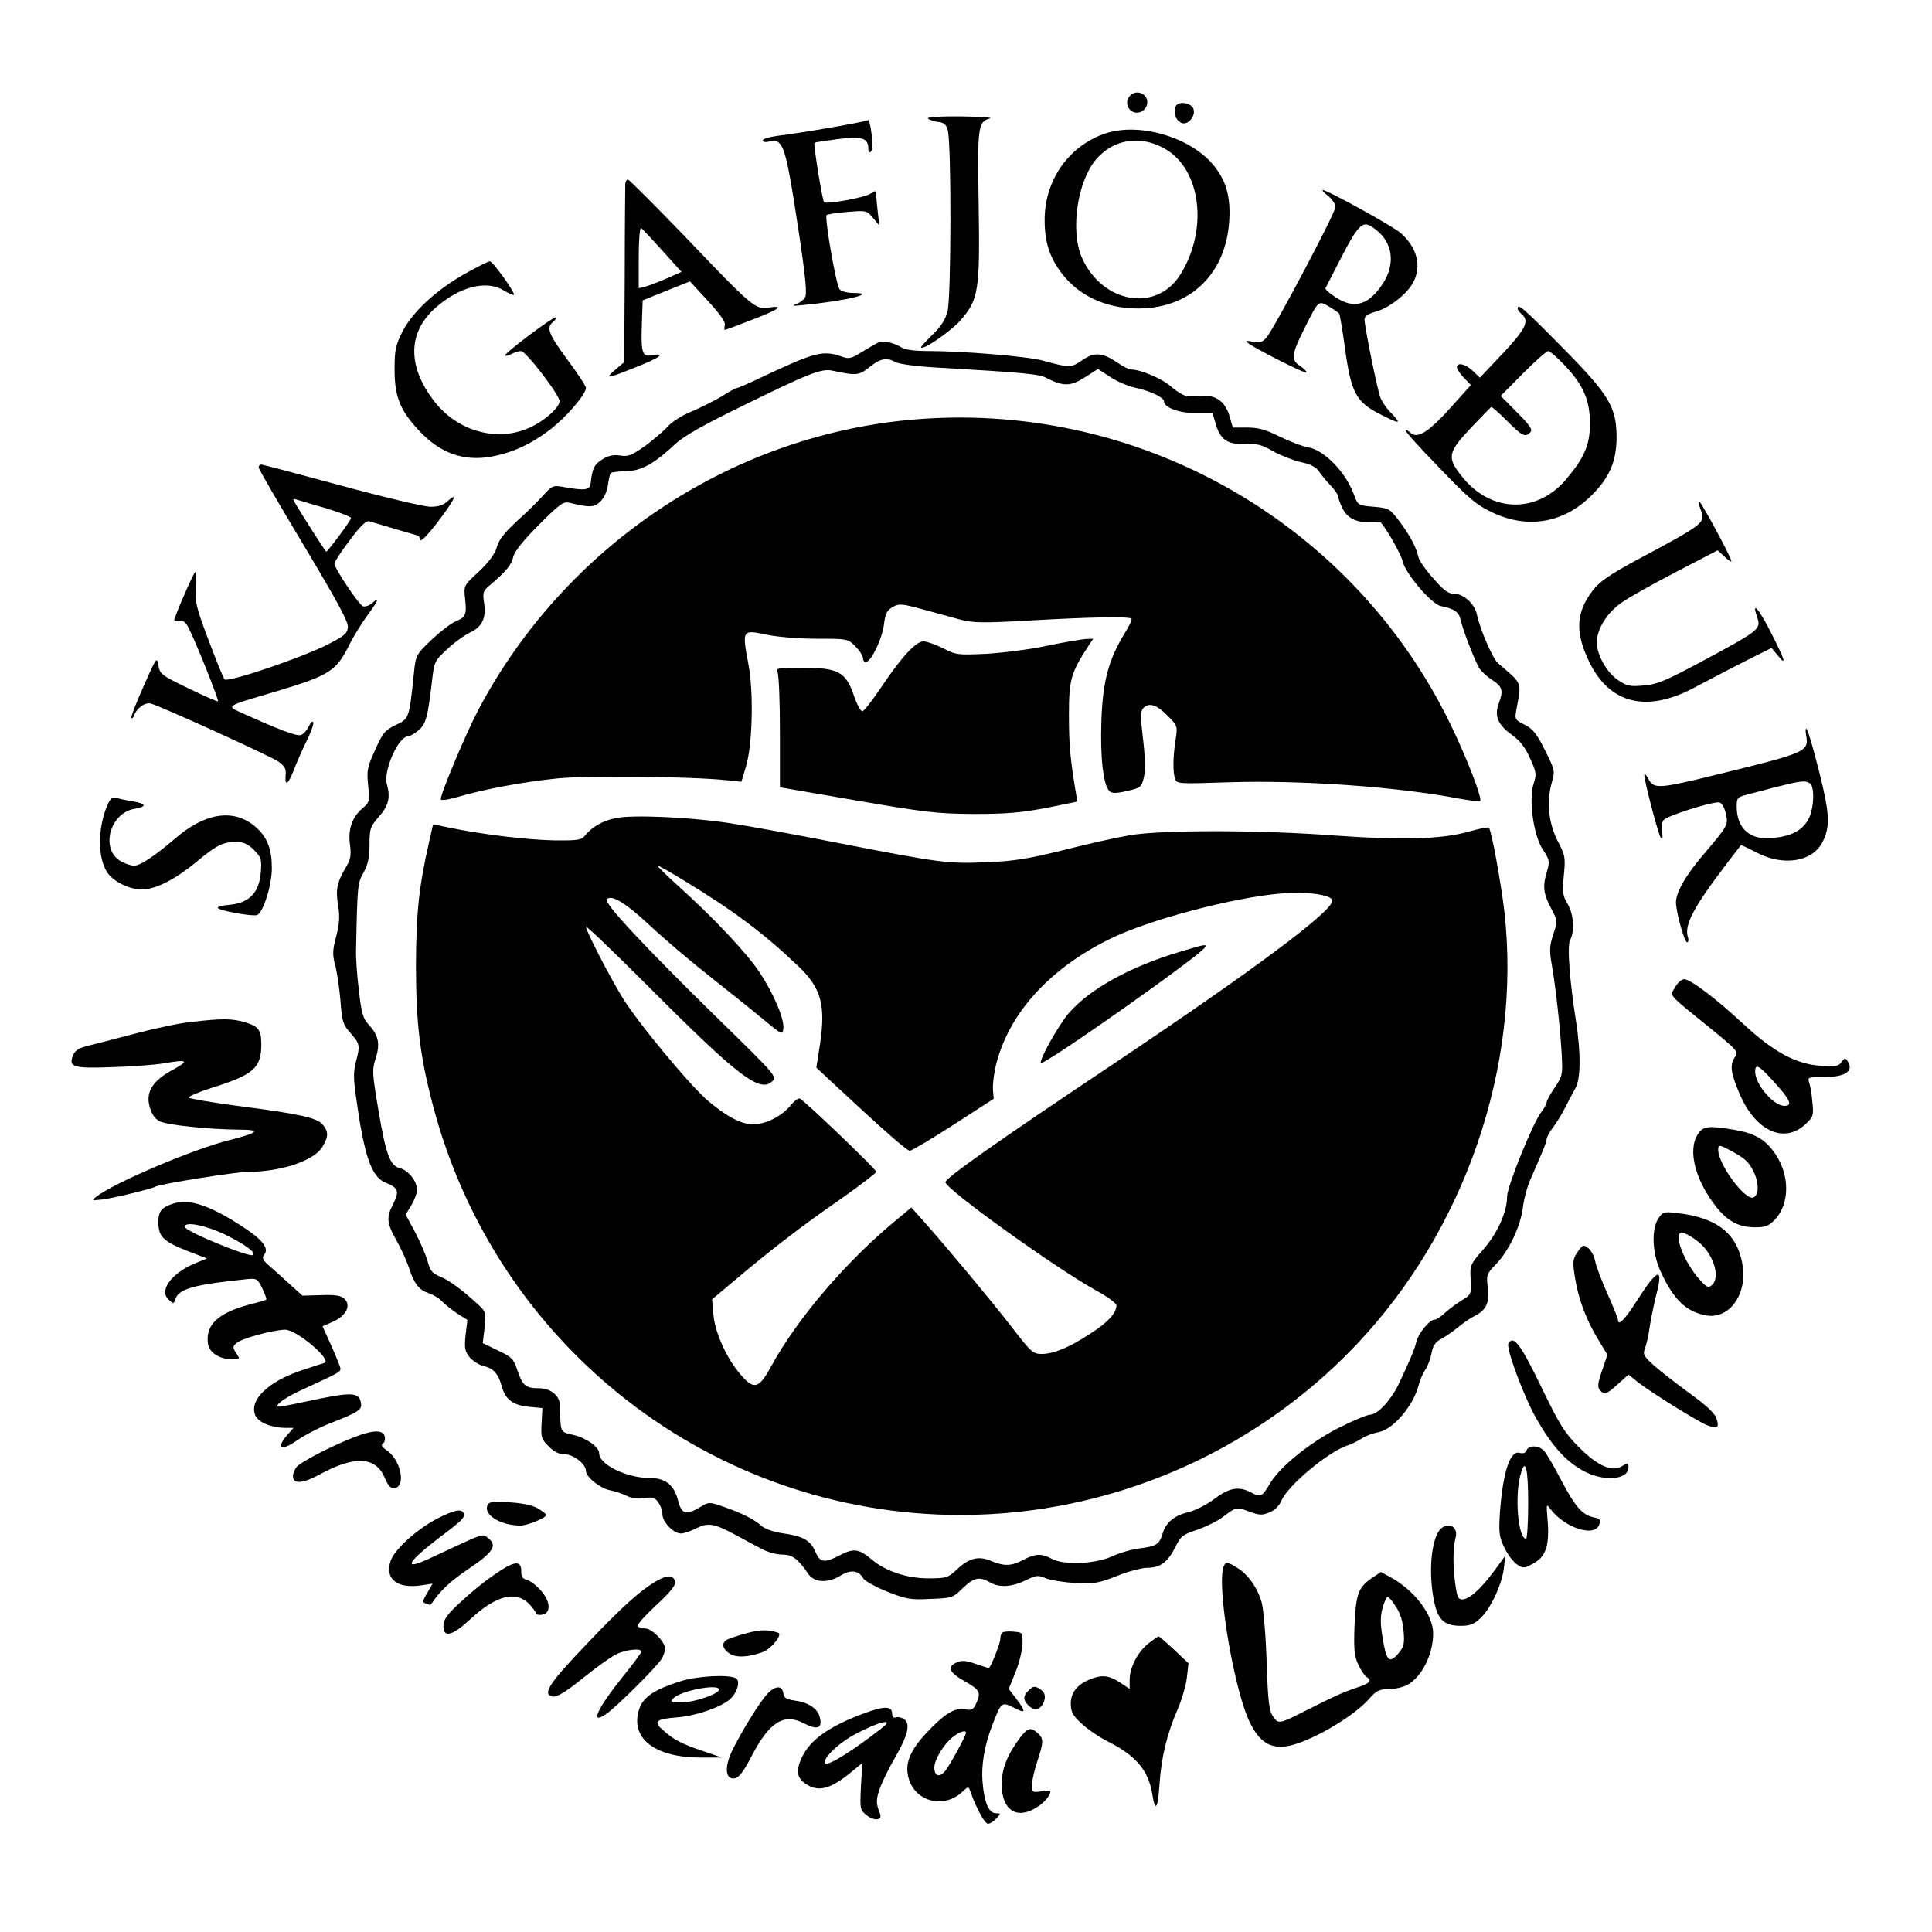
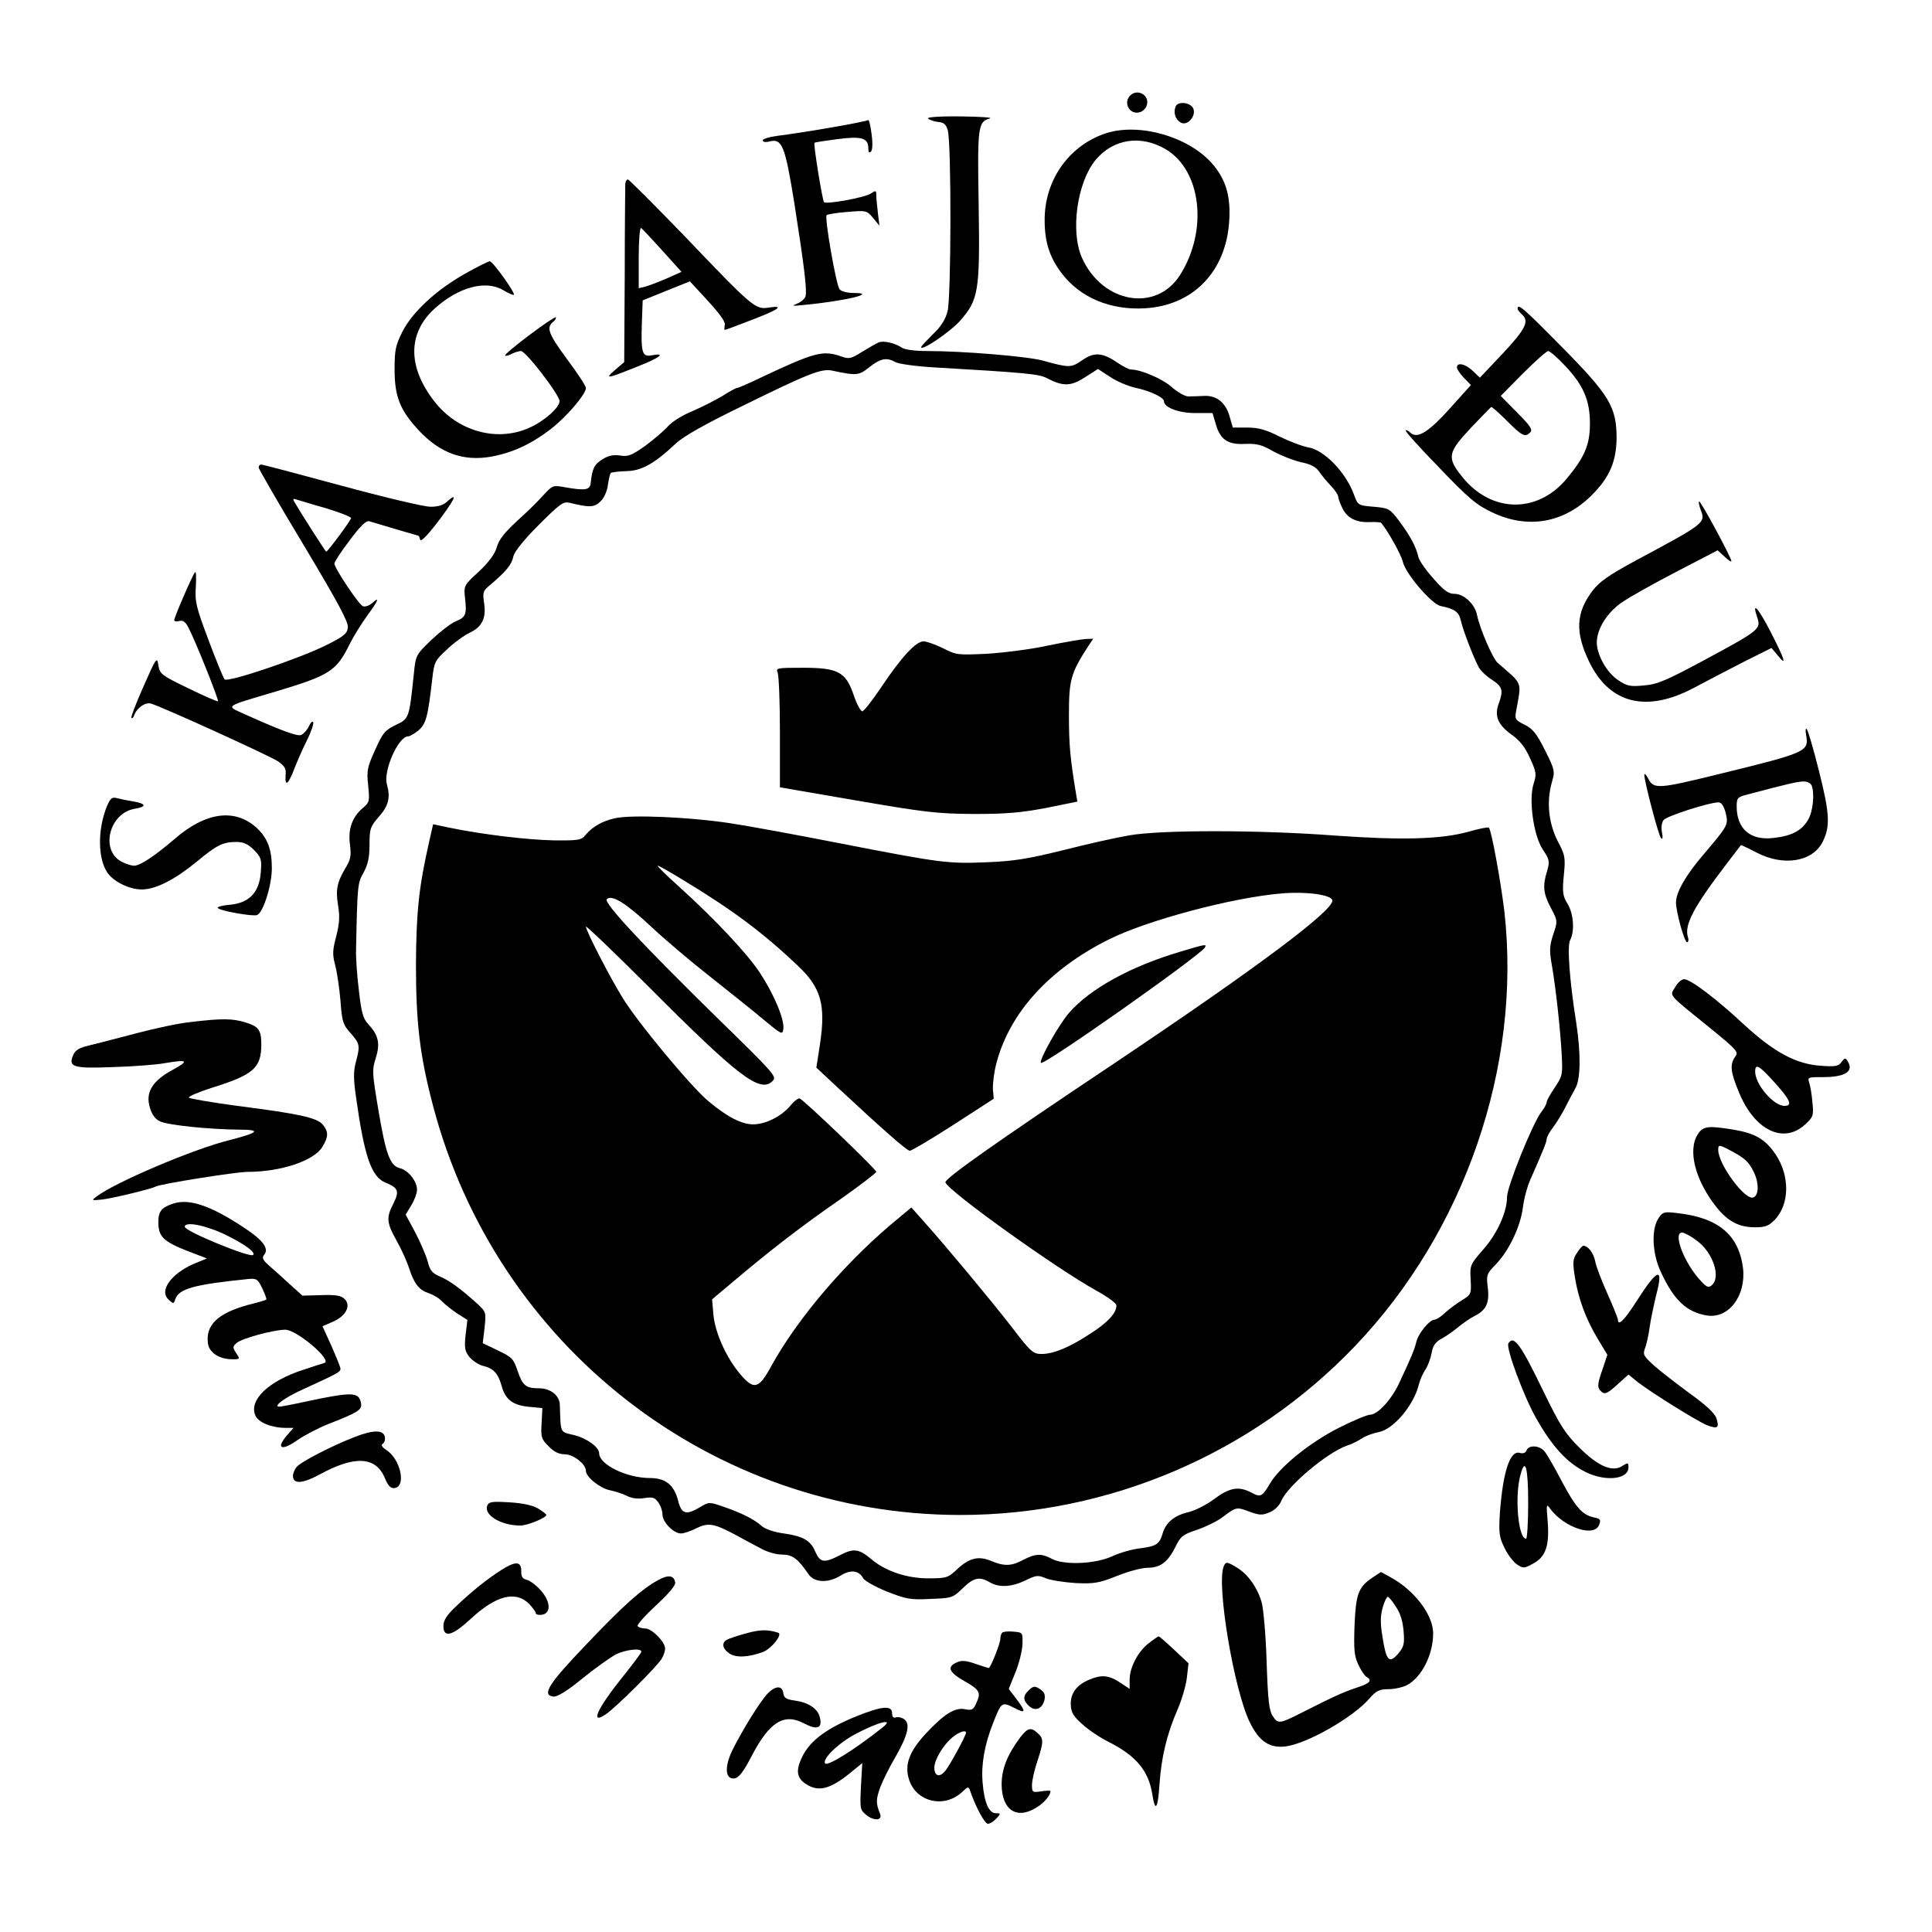
<svg xmlns="http://www.w3.org/2000/svg" version="1.0" width="732pt" height="732pt" viewBox="0 0 732 732" preserveAspectRatio="xMidYMid meet">
  <g transform="translate(0,732) scale(0.1,-0.1)" fill="#000000" stroke="none">
    <path d="M4282 6958 c-28 -28 -1 -75 37 -63 11 3 23 15 26 26 12 38 -35 65 -63 37z" />
    <path d="M4454 6916 c-9 -23 -1 -48 19 -60 26 -16 62 27 47 55 -13 22 -58 26 -66 5z" />
    <path d="M3516 6871 c5 -5 22 -11 38 -13 23 -2 31 -10 37 -32 14 -51 13 -635 -1 -686 -8 -31 -26 -59 -56 -87 -24 -24 -44 -45 -44 -48 0 -17 108 56 146 98 72 81 77 112 72 439 -5 297 -3 317 42 329 14 4 -36 7 -109 8 -83 1 -131 -3 -125 -8z" />
    <path d="M3289 6865 c-6 -6 -241 -47 -346 -60 -29 -4 -53 -11 -53 -17 0 -6 11 -8 25 -4 48 12 59 -14 94 -230 38 -242 49 -333 43 -356 -2 -9 -16 -22 -31 -28 -23 -9 -20 -10 19 -6 161 15 290 46 193 46 -22 0 -46 6 -52 14 -13 15 -58 273 -49 281 3 3 38 9 78 12 72 6 74 6 98 -23 l24 -29 -6 49 c-3 27 -6 57 -6 68 0 17 -2 17 -22 4 -24 -15 -167 -41 -176 -32 -6 7 -41 220 -36 225 2 2 41 8 88 14 92 12 116 4 116 -36 0 -14 3 -18 10 -11 6 6 7 32 2 68 -4 32 -10 55 -13 51z" />
    <path d="M4193 6816 c-141 -45 -236 -177 -235 -331 0 -82 19 -141 65 -201 70 -92 185 -140 316 -132 182 11 305 139 318 327 7 97 -12 162 -66 223 -89 100 -272 153 -398 114z m223 -61 c136 -80 162 -308 55 -477 -91 -143 -295 -107 -372 66 -44 100 -18 285 52 370 67 80 171 96 265 41z" />
    <path d="M2369 6623 c0 -10 -2 -166 -2 -347 l-2 -328 -35 -30 c-41 -35 -32 -34 87 14 84 33 108 52 53 42 -37 -8 -42 9 -38 125 l3 83 89 36 90 36 69 -75 c45 -49 67 -80 63 -91 -2 -10 -2 -18 0 -18 3 0 46 16 97 36 106 40 132 58 72 49 -53 -9 -61 -2 -319 268 -115 119 -213 217 -217 217 -5 0 -9 -8 -10 -17z m141 -253 l72 -80 -56 -25 c-30 -13 -67 -27 -81 -31 l-25 -6 0 117 c0 64 4 114 9 111 5 -3 41 -42 81 -86z" />
-     <path d="M5033 6577 c15 -13 27 -31 27 -41 0 -22 -236 -468 -263 -497 -15 -16 -26 -19 -50 -14 -21 5 -28 4 -22 -2 20 -19 225 -123 225 -114 0 5 -11 16 -25 25 -34 22 -32 43 16 139 56 112 54 109 95 85 19 -11 36 -23 38 -27 3 -4 12 -60 21 -124 24 -177 42 -210 137 -258 73 -37 79 -36 41 4 -18 17 -37 45 -43 61 -12 32 -60 268 -60 296 0 12 13 21 45 30 50 14 118 68 140 111 32 61 14 132 -48 186 -31 27 -278 163 -295 163 -4 -1 5 -11 21 -23z m181 -128 c63 -49 73 -128 27 -201 -54 -84 -110 -101 -181 -54 -23 15 -40 30 -38 34 2 4 21 41 42 82 88 172 98 180 150 139z" />
    <path d="M1762 6283 c-110 -62 -199 -145 -237 -219 -26 -52 -30 -69 -30 -144 0 -103 21 -155 92 -231 80 -86 169 -118 275 -99 80 15 150 47 223 103 59 45 135 133 135 157 0 7 -31 55 -70 107 -72 98 -81 121 -55 143 9 7 13 15 11 18 -3 2 -48 -28 -101 -68 -53 -40 -94 -74 -91 -77 2 -3 13 0 24 6 12 6 28 11 36 11 18 0 146 -166 146 -190 0 -24 -58 -76 -115 -101 -123 -55 -272 -13 -360 101 -102 132 -100 259 3 352 89 80 192 108 258 69 20 -12 38 -20 41 -18 6 7 -80 127 -91 127 -6 0 -48 -21 -94 -47z" />
    <path d="M5750 6151 c0 -5 7 -14 15 -21 31 -26 16 -56 -71 -149 l-87 -92 -26 25 c-28 27 -61 35 -61 14 0 -7 12 -24 26 -39 l27 -28 -63 -70 c-96 -109 -140 -137 -168 -109 -6 6 -14 10 -16 7 -3 -3 54 -66 127 -141 113 -118 142 -142 202 -170 133 -63 269 -40 374 64 69 68 95 129 96 218 0 118 -27 163 -209 347 -143 145 -166 165 -166 144z m179 -216 c70 -74 95 -131 95 -220 0 -81 -21 -129 -91 -212 -110 -129 -282 -126 -391 8 -61 75 -58 93 30 187 40 42 75 78 78 80 3 1 30 -23 60 -53 57 -57 68 -63 88 -43 10 10 -1 26 -50 75 l-62 63 84 85 c47 47 90 85 96 85 6 0 35 -25 63 -55z" />
    <path d="M3330 6023 c-8 -3 -36 -19 -62 -35 -43 -27 -51 -29 -79 -19 -71 25 -101 17 -303 -78 -47 -23 -89 -41 -94 -41 -4 0 -30 -14 -56 -31 -27 -16 -78 -42 -113 -57 -36 -14 -77 -40 -92 -57 -15 -17 -54 -50 -86 -74 -51 -36 -65 -42 -95 -37 -25 4 -45 0 -67 -14 -31 -19 -39 -34 -45 -90 -3 -27 -19 -30 -104 -15 -38 7 -42 5 -75 -31 -19 -21 -52 -54 -74 -74 -73 -66 -94 -91 -104 -127 -7 -23 -30 -54 -67 -89 -57 -52 -57 -53 -52 -101 7 -61 3 -71 -35 -87 -18 -7 -59 -39 -92 -70 -59 -57 -60 -58 -67 -129 -18 -171 -18 -170 -69 -194 -41 -20 -49 -30 -78 -95 -30 -66 -32 -78 -26 -135 6 -59 5 -63 -21 -85 -40 -34 -56 -80 -48 -138 5 -41 3 -56 -16 -87 -33 -56 -39 -83 -29 -144 7 -41 5 -69 -7 -116 -14 -53 -15 -69 -4 -110 7 -26 16 -87 20 -135 6 -78 9 -90 38 -122 36 -41 37 -47 20 -111 -9 -35 -9 -63 1 -132 31 -223 58 -301 110 -323 50 -20 55 -33 32 -79 -28 -54 -27 -73 13 -144 19 -34 39 -80 46 -102 19 -59 38 -83 75 -95 18 -6 41 -20 51 -32 11 -11 36 -31 57 -45 l38 -24 -7 -57 c-5 -49 -3 -61 15 -84 12 -14 35 -29 51 -33 39 -9 57 -28 70 -74 14 -53 42 -75 103 -81 l52 -5 -3 -58 c-3 -52 -1 -60 27 -87 20 -21 39 -30 61 -30 32 0 80 -37 80 -63 0 -23 54 -66 90 -73 19 -4 48 -13 64 -21 19 -10 43 -13 67 -9 32 5 40 2 53 -16 9 -12 16 -33 16 -46 0 -29 42 -72 70 -72 11 0 38 9 59 20 45 22 67 18 149 -26 29 -16 72 -39 95 -51 23 -13 58 -23 80 -23 39 0 60 -15 100 -74 23 -33 75 -35 123 -5 37 23 68 19 84 -10 5 -10 46 -33 90 -51 74 -29 90 -32 165 -28 82 3 85 4 122 40 42 41 64 46 103 23 36 -21 83 -18 135 7 41 20 48 21 78 8 17 -7 68 -15 112 -18 71 -3 89 0 157 27 42 17 94 31 116 31 49 0 77 22 106 80 19 39 27 46 82 64 34 12 77 33 95 47 53 40 54 40 102 22 38 -14 49 -15 77 -3 20 8 37 25 45 44 24 57 174 183 249 209 17 5 42 18 56 27 14 10 43 20 64 24 56 11 133 102 152 181 4 17 15 41 24 55 10 14 20 42 24 63 5 29 15 43 38 55 17 9 45 29 62 43 17 14 45 34 63 43 44 22 57 49 50 108 -6 47 -4 52 29 86 51 52 95 145 104 217 4 33 17 81 28 105 47 107 62 143 62 154 0 7 11 28 26 47 14 19 34 52 45 74 11 22 28 54 38 72 20 35 21 131 3 249 -25 157 -35 291 -23 312 18 34 13 101 -10 138 -18 30 -20 43 -14 107 7 69 5 77 -24 132 -34 68 -42 148 -21 222 12 41 11 46 -26 120 -32 64 -46 81 -77 97 -35 17 -38 21 -33 50 21 117 28 100 -69 184 -19 16 -68 129 -79 183 -8 40 -50 79 -85 79 -23 0 -40 12 -80 58 -28 31 -54 68 -57 82 -8 37 -31 80 -72 135 -36 48 -40 50 -97 55 -59 5 -60 5 -75 46 -31 85 -113 169 -173 179 -23 4 -72 23 -109 41 -52 26 -80 34 -122 34 l-55 0 -11 38 c-14 55 -49 84 -97 82 -21 -1 -48 -2 -61 -2 -12 0 -40 16 -62 35 -34 31 -117 67 -155 67 -7 0 -29 11 -50 25 -58 40 -89 42 -135 10 -42 -29 -48 -29 -150 -1 -59 16 -303 36 -435 36 -51 0 -88 5 -100 14 -25 16 -65 26 -85 19z m63 -75 c12 -7 78 -16 147 -20 343 -20 396 -25 425 -40 63 -33 92 -32 145 2 l50 32 46 -30 c25 -17 68 -35 95 -41 57 -12 109 -37 109 -51 0 -24 56 -45 119 -45 l65 0 11 -37 c17 -63 45 -83 111 -80 46 2 65 -3 108 -28 29 -16 76 -34 104 -41 37 -7 58 -18 70 -36 9 -13 29 -38 45 -54 15 -16 27 -34 27 -40 0 -6 7 -26 16 -44 18 -38 53 -56 107 -53 20 1 39 -1 40 -3 28 -34 76 -122 82 -147 9 -44 108 -160 143 -168 55 -11 70 -23 77 -56 7 -32 44 -130 67 -175 6 -12 28 -34 50 -48 41 -27 45 -40 26 -92 -17 -46 -2 -80 50 -117 31 -22 51 -48 69 -89 24 -52 25 -61 14 -95 -20 -60 -1 -197 34 -250 26 -39 27 -46 17 -81 -18 -57 -15 -86 14 -141 26 -49 26 -50 9 -100 -14 -43 -15 -61 -6 -113 16 -90 33 -250 38 -342 4 -76 3 -82 -26 -125 -17 -25 -31 -50 -31 -56 0 -6 -9 -23 -20 -37 -32 -40 -130 -283 -130 -321 0 -58 -37 -140 -91 -201 -49 -56 -50 -59 -47 -113 3 -54 2 -57 -31 -77 -18 -11 -47 -32 -64 -47 -16 -16 -35 -28 -42 -28 -19 0 -62 -53 -69 -85 -7 -29 -20 -60 -68 -162 -29 -59 -79 -113 -107 -113 -11 0 -66 -23 -121 -51 -109 -56 -222 -147 -259 -211 -29 -49 -35 -52 -70 -33 -48 25 -82 19 -140 -24 -29 -22 -74 -45 -101 -51 -51 -12 -83 -39 -95 -80 -12 -41 -24 -48 -83 -56 -31 -3 -79 -17 -107 -30 -64 -30 -184 -35 -230 -10 -39 21 -62 20 -108 -4 -45 -24 -72 -25 -122 -4 -48 20 -83 11 -128 -31 -35 -33 -41 -35 -110 -35 -81 0 -162 27 -215 72 -49 41 -68 43 -123 14 -57 -29 -72 -26 -90 15 -17 42 -47 59 -119 69 -38 5 -71 17 -84 28 -27 25 -75 49 -144 73 -55 19 -56 19 -89 -1 -54 -32 -71 -27 -84 25 -15 59 -48 85 -106 85 -89 0 -193 51 -193 94 0 23 -47 57 -96 69 -54 13 -49 4 -53 115 -1 35 -36 62 -78 62 -51 0 -63 10 -82 66 -15 45 -21 52 -74 77 l-58 28 7 59 c6 57 5 60 -24 87 -67 61 -109 91 -144 106 -31 13 -39 23 -48 59 -7 24 -28 73 -47 109 l-36 67 21 35 c12 19 22 46 22 59 0 33 -33 74 -65 82 -37 9 -53 52 -81 218 -24 143 -25 154 -10 200 17 55 10 86 -29 128 -19 20 -26 44 -35 125 -7 55 -12 125 -11 155 5 253 6 254 29 295 16 30 22 56 22 105 0 60 3 68 34 104 38 42 46 74 32 124 -15 50 43 182 80 182 7 0 25 11 40 23 28 25 35 49 52 197 7 61 10 68 56 110 26 25 65 53 86 63 47 22 63 56 54 113 -6 41 -4 46 27 71 57 49 78 74 84 105 5 19 38 61 97 120 80 80 93 89 116 83 74 -18 93 -18 116 4 14 13 26 39 29 62 3 23 8 43 11 47 4 3 30 6 59 7 57 1 105 27 188 105 29 27 110 73 244 138 258 127 306 146 347 138 94 -20 102 -19 142 13 42 33 65 38 99 19z" />
-     <path d="M3445 5729 c-686 -64 -1307 -482 -1633 -1099 -47 -90 -142 -315 -142 -338 0 -6 24 -3 63 8 97 29 250 58 382 71 116 11 504 7 637 -7 l57 -6 16 53 c26 81 31 284 11 390 -25 134 -25 134 70 114 38 -8 122 -15 187 -15 118 0 119 0 148 -29 16 -16 29 -37 29 -46 0 -9 6 -15 13 -13 21 8 59 88 66 141 5 42 11 54 33 67 25 14 35 13 115 -9 49 -13 113 -31 143 -39 47 -12 85 -13 260 -3 223 13 379 16 387 7 3 -3 -8 -27 -25 -54 -62 -101 -84 -184 -89 -332 -5 -138 7 -244 30 -267 9 -9 23 -10 67 0 52 12 55 14 64 52 6 27 5 74 -3 143 -10 81 -10 106 -1 117 21 25 50 17 92 -25 40 -40 40 -41 32 -93 -10 -64 -11 -126 -1 -150 6 -17 20 -17 199 -11 272 9 638 -16 877 -62 41 -7 77 -12 79 -9 9 9 -50 162 -112 290 -374 772 -1194 1234 -2051 1154z" />
    <path d="M3970 4874 c-63 -14 -167 -27 -230 -31 -111 -5 -117 -5 -167 21 -29 14 -62 26 -74 26 -29 0 -85 -61 -161 -175 -33 -49 -65 -90 -71 -90 -6 0 -21 27 -32 60 -30 89 -59 105 -193 105 -96 0 -103 -1 -96 -17 5 -10 9 -112 9 -227 l0 -209 290 -50 c261 -45 306 -50 445 -51 124 0 179 5 274 23 l118 24 -7 41 c-20 123 -25 172 -25 287 0 134 7 159 74 262 l18 27 -28 -1 c-16 -1 -81 -12 -144 -25z" />
    <path d="M2331 4220 c-48 -10 -86 -32 -113 -64 -15 -19 -26 -21 -120 -20 -100 2 -269 22 -395 48 l-62 13 -15 -66 c-39 -172 -49 -267 -50 -466 0 -222 15 -345 64 -532 240 -916 1059 -1552 1998 -1553 564 0 1107 232 1497 641 415 435 630 1059 565 1644 -13 111 -50 314 -59 319 -4 3 -38 -4 -76 -15 -105 -29 -250 -33 -505 -15 -287 22 -663 22 -781 1 -48 -8 -160 -33 -250 -56 -134 -33 -187 -42 -292 -46 -146 -6 -171 -3 -561 73 -153 30 -337 64 -410 75 -151 23 -371 33 -435 19z m260 -236 c185 -112 299 -197 432 -323 88 -83 106 -148 84 -296 l-14 -90 76 -71 c173 -161 267 -244 278 -244 7 0 81 44 165 98 l153 99 -3 36 c-1 20 4 64 13 98 50 191 199 356 425 469 145 73 471 160 657 175 91 8 187 -5 191 -26 7 -37 -286 -256 -825 -617 -458 -306 -646 -439 -641 -452 12 -34 423 -328 572 -410 42 -23 76 -48 76 -56 0 -29 -33 -65 -99 -107 -79 -52 -139 -77 -185 -77 -32 0 -41 8 -115 105 -82 105 -239 294 -329 395 l-49 55 -47 -39 c-196 -160 -384 -379 -486 -566 -45 -82 -64 -87 -114 -28 -53 61 -97 159 -103 227 l-5 58 88 74 c134 113 254 206 402 308 72 51 132 97 132 101 0 10 -275 273 -290 278 -5 2 -22 -10 -36 -28 -35 -41 -94 -70 -141 -70 -43 0 -99 29 -168 87 -66 54 -273 304 -327 394 -51 83 -138 253 -138 268 0 5 105 -95 233 -223 347 -348 428 -410 475 -361 16 16 3 30 -205 233 -287 281 -437 442 -424 455 19 19 74 -16 167 -103 50 -47 150 -132 224 -190 73 -58 165 -131 204 -164 69 -57 71 -58 74 -33 4 36 -36 131 -90 213 -51 76 -176 208 -308 327 -47 42 -82 77 -78 77 4 0 49 -25 99 -56z" />
    <path d="M4471 3714 c-188 -56 -341 -140 -421 -232 -39 -45 -115 -181 -106 -189 11 -11 601 405 621 437 8 14 3 13 -94 -16z" />
    <path d="M980 5549 c0 -6 77 -139 171 -295 129 -216 170 -291 167 -312 -3 -23 -15 -33 -83 -67 -101 -50 -372 -142 -384 -129 -5 5 -32 72 -61 149 -47 125 -52 145 -48 202 2 35 1 60 -3 55 -9 -9 -79 -171 -79 -182 0 -4 9 -6 19 -3 14 4 24 -3 35 -25 27 -51 116 -275 112 -279 -2 -2 -53 20 -112 49 -104 50 -109 55 -114 88 -5 33 -8 29 -56 -80 -28 -63 -49 -117 -46 -120 3 -3 7 1 10 9 10 29 43 52 65 45 46 -14 452 -199 481 -219 25 -18 31 -27 28 -54 -3 -44 11 -32 33 26 10 26 31 74 47 106 16 32 27 64 25 70 -2 7 -10 0 -17 -15 -7 -15 -21 -30 -30 -33 -16 -5 -82 20 -215 80 -70 32 -79 26 120 85 206 62 229 77 280 180 15 30 45 78 66 107 42 57 50 76 19 48 -10 -9 -26 -15 -35 -12 -16 7 -108 144 -108 162 0 6 26 46 58 88 40 54 63 76 74 72 37 -11 185 -55 187 -55 1 0 4 -7 6 -15 2 -9 26 15 61 60 65 85 86 124 45 88 -17 -17 -37 -23 -67 -23 -24 0 -176 36 -338 80 -162 44 -298 80 -304 80 -5 0 -9 -5 -9 -11z m253 -154 c53 -16 97 -33 97 -38 0 -8 -88 -127 -94 -127 -3 0 -98 149 -121 189 -6 10 -4 13 6 9 8 -2 58 -18 112 -33z" />
    <path d="M6443 5390 c20 -52 21 -51 -257 -200 -91 -50 -126 -74 -152 -108 -63 -83 -67 -157 -13 -269 77 -160 218 -195 399 -98 47 25 131 69 188 98 l104 52 25 -30 c34 -42 26 -15 -30 94 -46 89 -71 116 -49 51 15 -43 7 -49 -197 -159 -147 -79 -181 -94 -232 -98 -52 -5 -64 -3 -98 20 -43 28 -81 96 -81 143 0 51 40 115 97 153 29 20 122 72 207 116 l154 80 26 -24 c14 -14 26 -21 26 -17 0 13 -115 226 -122 226 -3 0 -1 -14 5 -30z" />
    <path d="M6843 4535 c11 -63 4 -66 -335 -149 -223 -55 -242 -56 -262 -18 -8 15 -15 23 -16 17 -1 -22 54 -231 63 -240 6 -7 8 1 4 21 -4 18 -1 38 6 47 11 15 173 67 208 67 11 0 20 -13 27 -39 11 -46 11 -47 -85 -160 -66 -77 -103 -142 -103 -180 0 -36 32 -151 42 -151 5 0 7 9 3 20 -14 46 22 114 149 280 27 36 51 66 52 68 0 1 27 -11 59 -28 101 -53 211 -36 250 39 30 59 28 107 -13 269 -21 84 -42 156 -47 160 -4 4 -5 -6 -2 -23z m21 -191 c12 -32 5 -100 -14 -131 -24 -41 -64 -61 -132 -68 -87 -10 -138 35 -138 120 0 31 3 35 38 44 158 42 190 49 213 50 16 1 29 -6 33 -15z" />
    <path d="M405 4265 c-35 -86 -35 -195 1 -250 23 -35 84 -65 131 -65 53 0 125 37 208 105 77 64 100 75 151 75 26 0 44 -8 66 -30 28 -29 30 -35 26 -86 -6 -76 -44 -115 -117 -122 -28 -2 -49 -8 -46 -12 7 -11 132 -33 149 -27 23 9 56 112 56 178 0 70 -16 113 -56 151 -83 77 -195 62 -314 -42 -75 -64 -129 -100 -152 -100 -10 0 -32 7 -47 15 -83 43 -47 186 51 201 46 8 42 19 -9 28 -21 3 -48 9 -60 12 -18 5 -25 0 -38 -31z" />
-     <path d="M6347 3580 c-21 -35 -32 -22 131 -154 104 -85 110 -91 96 -110 -20 -29 -18 -57 14 -133 59 -146 170 -200 253 -122 29 27 31 33 26 81 -2 29 -8 63 -12 75 -7 21 -5 22 46 22 89 -1 125 21 99 61 -8 13 -11 12 -23 -4 -11 -16 -24 -18 -78 -14 -93 6 -177 51 -289 154 -106 99 -205 174 -229 174 -9 0 -25 -13 -34 -30z m377 -362 c59 -65 69 -88 37 -88 -41 0 -111 81 -111 130 0 32 15 24 74 -42z" />
+     <path d="M6347 3580 c-21 -35 -32 -22 131 -154 104 -85 110 -91 96 -110 -20 -29 -18 -57 14 -133 59 -146 170 -200 253 -122 29 27 31 33 26 81 -2 29 -8 63 -12 75 -7 21 -5 22 46 22 89 -1 125 21 99 61 -8 13 -11 12 -23 -4 -11 -16 -24 -18 -78 -14 -93 6 -177 51 -289 154 -106 99 -205 174 -229 174 -9 0 -25 -13 -34 -30m377 -362 c59 -65 69 -88 37 -88 -41 0 -111 81 -111 130 0 32 15 24 74 -42z" />
    <path d="M725 3448 c-44 -4 -136 -24 -205 -42 -69 -18 -149 -39 -178 -46 -40 -9 -56 -18 -64 -36 -21 -47 -2 -53 150 -47 75 2 161 9 191 14 93 16 100 11 36 -24 -78 -42 -105 -86 -87 -144 8 -27 21 -44 39 -52 30 -14 185 -30 298 -31 86 0 76 -11 -33 -39 -136 -33 -439 -162 -507 -215 -19 -14 -18 -15 20 -11 40 4 190 41 204 49 15 10 306 56 349 56 126 0 251 42 283 94 24 39 24 58 2 85 -22 26 -88 41 -324 71 -96 13 -178 27 -183 31 -5 4 35 21 88 38 157 49 186 75 186 164 0 55 -10 68 -62 84 -48 14 -86 15 -203 1z" />
    <path d="M6433 3023 c-40 -61 -10 -177 73 -280 43 -52 84 -73 144 -73 38 0 51 5 74 28 57 60 58 167 3 249 -39 57 -77 79 -159 93 -98 16 -115 13 -135 -17z m125 -63 c52 -28 67 -41 85 -77 22 -42 22 -92 0 -100 -31 -12 -132 124 -133 180 0 21 3 21 48 -3z" />
    <path d="M657 2760 c-44 -14 -57 -29 -57 -69 0 -61 19 -77 145 -124 l39 -15 -51 -21 c-86 -38 -131 -102 -94 -135 18 -17 19 -17 25 1 13 40 69 56 276 77 32 3 37 0 54 -36 10 -21 17 -40 15 -42 -2 -2 -33 -11 -69 -20 -116 -32 -162 -77 -152 -147 5 -34 43 -59 92 -59 30 0 30 1 15 23 -14 22 -14 25 2 39 19 17 137 49 183 50 43 1 181 -116 149 -126 -8 -2 -44 -14 -80 -26 -131 -42 -208 -115 -181 -174 12 -26 62 -46 115 -46 l29 0 -27 -31 c-40 -48 -17 -57 41 -16 27 19 81 47 119 62 110 43 127 53 123 77 -6 41 -30 44 -155 19 -65 -14 -129 -27 -143 -29 -47 -10 -1 29 80 65 131 60 140 65 140 77 0 6 -16 45 -34 86 l-34 75 39 17 c50 22 70 61 45 86 -13 13 -32 17 -89 15 l-71 -2 -51 46 c-27 25 -63 57 -78 70 -22 20 -25 28 -16 39 19 23 -4 55 -74 101 -126 84 -209 113 -270 93z m201 -120 c74 -37 111 -65 101 -75 -12 -11 -259 90 -259 107 0 22 83 5 158 -32z" />
    <path d="M6283 2703 c-27 -41 -23 -134 10 -203 49 -106 97 -151 173 -164 83 -14 150 74 138 179 -16 127 -94 192 -251 209 -49 6 -54 4 -70 -21z m145 -83 c62 -44 94 -140 57 -170 -12 -10 -19 -7 -41 17 -63 67 -107 183 -71 183 8 0 33 -13 55 -30z" />
    <path d="M5975 2573 c-16 -23 -17 -35 -8 -92 13 -82 42 -160 88 -236 l35 -58 -20 -60 c-16 -45 -18 -62 -9 -73 17 -20 25 -18 69 22 l40 36 37 -30 c54 -41 222 -146 261 -162 40 -15 47 -10 35 27 -6 18 -40 50 -100 93 -49 36 -110 83 -135 105 -40 36 -44 43 -36 65 6 14 14 50 18 80 4 30 16 85 25 123 29 110 6 103 -75 -24 -46 -72 -70 -95 -70 -69 0 5 -18 50 -40 99 -22 49 -43 104 -46 122 -6 31 -27 59 -45 59 -4 0 -15 -12 -24 -27z" />
    <path d="M5715 2230 c-10 -17 59 -203 106 -285 57 -100 109 -159 173 -195 77 -45 176 -39 176 11 0 18 -2 18 -23 5 -37 -25 -92 -2 -164 70 -53 53 -72 82 -137 216 -85 176 -111 211 -131 178z" />
    <path d="M1345 1876 c-88 -34 -208 -96 -222 -115 -7 -9 -13 -24 -13 -33 0 -32 36 -30 102 6 132 72 212 68 246 -14 13 -30 22 -40 37 -38 45 6 23 109 -31 144 -17 11 -21 19 -14 24 7 4 10 16 8 26 -5 27 -43 27 -113 0z" />
    <path d="M5784 1825 c-4 -10 -13 -13 -25 -10 -37 12 -64 -68 -76 -224 -5 -79 -3 -94 17 -135 12 -26 34 -54 47 -63 24 -16 28 -16 62 3 47 25 62 67 55 159 -6 67 -5 69 10 48 53 -71 167 -109 185 -60 7 19 5 23 -21 28 -44 10 -69 39 -123 141 -26 50 -55 100 -64 110 -19 22 -59 24 -67 3z m6 -201 c0 -74 -4 -134 -8 -134 -30 0 -44 162 -21 243 18 67 29 28 29 -109z" />
    <path d="M1846 1615 c-13 -36 53 -75 126 -75 26 0 97 29 98 40 0 3 -14 14 -32 25 -21 12 -58 20 -109 23 -66 4 -77 2 -83 -13z" />
-     <path d="M1660 1568 c-80 -41 -165 -118 -180 -162 -23 -70 26 -107 120 -92 l39 6 -20 -35 c-19 -31 -19 -36 -5 -41 9 -4 18 -5 19 -3 34 52 72 87 141 134 94 63 111 89 77 116 -24 20 -8 25 -224 -76 -103 -48 -86 -15 41 82 83 62 93 73 89 88 -7 20 -34 15 -97 -17z" />
-     <path d="M5464 1532 c-37 -25 -53 -147 -34 -260 14 -87 38 -112 105 -112 34 0 50 6 74 29 39 36 82 129 89 190 l5 46 -45 -61 c-51 -68 -92 -104 -119 -104 -14 0 -19 12 -25 58 -10 70 -9 138 1 176 10 37 -20 59 -51 38z" />
    <path d="M1900 1372 c-56 -36 -111 -80 -172 -138 -36 -34 -48 -53 -48 -75 0 -46 34 -37 103 27 96 89 170 108 221 58 14 -15 26 -31 26 -36 0 -5 10 -8 23 -6 35 5 34 49 -3 91 -16 19 -40 37 -53 41 -17 4 -23 12 -22 33 0 38 -21 39 -75 5z" />
    <path d="M4636 1384 c-27 -71 39 -465 99 -589 35 -72 74 -99 135 -92 81 10 254 108 318 181 26 30 38 36 72 36 23 0 54 7 70 15 56 29 100 116 100 196 0 71 -71 164 -163 214 l-35 19 -36 -24 c-50 -35 -59 -61 -64 -181 -3 -88 -1 -113 14 -145 10 -22 24 -43 31 -47 24 -14 14 -25 -39 -42 -48 -16 -86 -33 -210 -96 -79 -40 -86 -41 -105 -12 -15 22 -19 59 -24 208 -3 99 -12 200 -19 225 -16 55 -52 106 -94 131 -38 23 -42 23 -50 3z m653 -152 c17 -24 26 -56 29 -93 4 -48 1 -59 -21 -85 -34 -39 -45 -26 -59 64 -9 54 -8 81 1 112 6 22 15 40 19 40 4 0 18 -17 31 -38z" />
    <path d="M2493 1333 c-62 -34 -135 -99 -273 -245 -142 -148 -168 -190 -124 -196 15 -2 51 20 110 68 49 40 106 80 126 91 37 19 98 26 98 11 0 -4 -31 -46 -69 -93 -98 -122 -127 -185 -67 -145 36 23 201 187 214 213 7 12 12 28 12 37 0 25 -50 76 -75 76 -13 0 -26 4 -29 9 -3 5 28 40 70 79 51 47 75 76 72 88 -5 26 -27 28 -65 7z" />
    <path d="M2825 1131 c-33 -9 -66 -20 -73 -25 -19 -12 -14 -34 12 -51 25 -17 73 -14 127 6 33 13 76 68 57 73 -41 13 -69 12 -123 -3z" />
    <path d="M3797 1134 c-4 -4 -7 -15 -7 -24 0 -16 -37 -110 -44 -110 -1 0 -24 7 -50 16 -37 13 -53 14 -72 5 -37 -17 -29 -37 31 -71 58 -33 63 -43 43 -85 -10 -23 -17 -26 -41 -21 -39 8 -80 -18 -150 -93 -64 -70 -81 -119 -62 -176 29 -84 134 -107 201 -44 22 21 24 21 30 3 21 -61 55 -124 67 -124 8 0 22 9 32 20 18 19 17 20 -2 20 -26 0 -44 40 -50 116 -6 68 7 143 39 224 32 81 33 83 79 60 46 -24 48 -18 10 33 l-29 38 25 62 c14 34 26 82 27 107 1 45 1 45 -34 48 -20 2 -39 0 -43 -4z m-137 -379 c0 -11 -60 -121 -78 -144 -22 -27 -42 -21 -42 12 0 29 34 86 68 114 25 21 52 30 52 18z" />
    <path d="M4352 1094 c-41 -32 -72 -92 -72 -138 l0 -35 -36 24 c-42 28 -70 31 -117 11 -48 -20 -71 -51 -70 -94 1 -30 9 -44 45 -76 23 -21 68 -51 99 -66 104 -53 151 -109 165 -199 11 -69 21 -55 27 37 7 104 28 192 69 286 16 37 32 92 35 121 l6 53 -54 51 c-30 28 -56 51 -59 51 -3 0 -20 -12 -38 -26z" />
-     <path d="M2575 949 c-97 -31 -138 -59 -153 -104 -37 -111 60 -186 238 -184 l75 0 -73 25 c-75 25 -111 43 -149 78 -39 33 -29 43 51 49 77 6 181 43 209 76 23 26 31 62 16 72 -25 16 -152 9 -214 -12z m149 -28 c10 -15 -90 -51 -140 -51 -45 0 -47 1 -32 16 27 27 160 54 172 35z" />
    <path d="M2908 903 c-30 -32 -97 -141 -134 -216 -30 -63 -26 -110 9 -105 16 2 34 25 64 83 68 131 123 166 200 125 50 -26 70 -18 59 24 -8 33 -44 56 -95 63 -31 4 -41 10 -43 27 -4 31 -30 30 -60 -1z" />
    <path d="M3896 914 c-21 -20 -20 -37 3 -58 23 -21 49 -11 58 22 4 18 1 29 -12 39 -24 17 -30 16 -49 -3z" />
    <path d="M3244 817 c-111 -45 -173 -91 -203 -150 -29 -58 -23 -87 22 -112 43 -23 85 -11 155 45 l49 40 -5 -88 c-4 -87 -4 -89 22 -110 30 -23 61 -19 50 7 -16 39 -15 54 1 99 10 26 35 77 57 114 48 84 58 126 34 144 -10 7 -24 10 -32 7 -9 -3 -14 2 -14 16 0 31 -39 27 -136 -12z m100 -42 c-107 -85 -210 -149 -218 -136 -11 17 51 77 115 111 87 46 150 62 103 25z" />
    <path d="M3866 738 c-50 -67 -71 -120 -71 -180 1 -96 57 -133 131 -87 30 18 54 46 54 63 0 2 -16 2 -35 -1 -33 -5 -35 -4 -35 24 0 17 9 56 20 89 24 73 25 87 2 107 -26 24 -38 21 -66 -15z" />
  </g>
</svg>